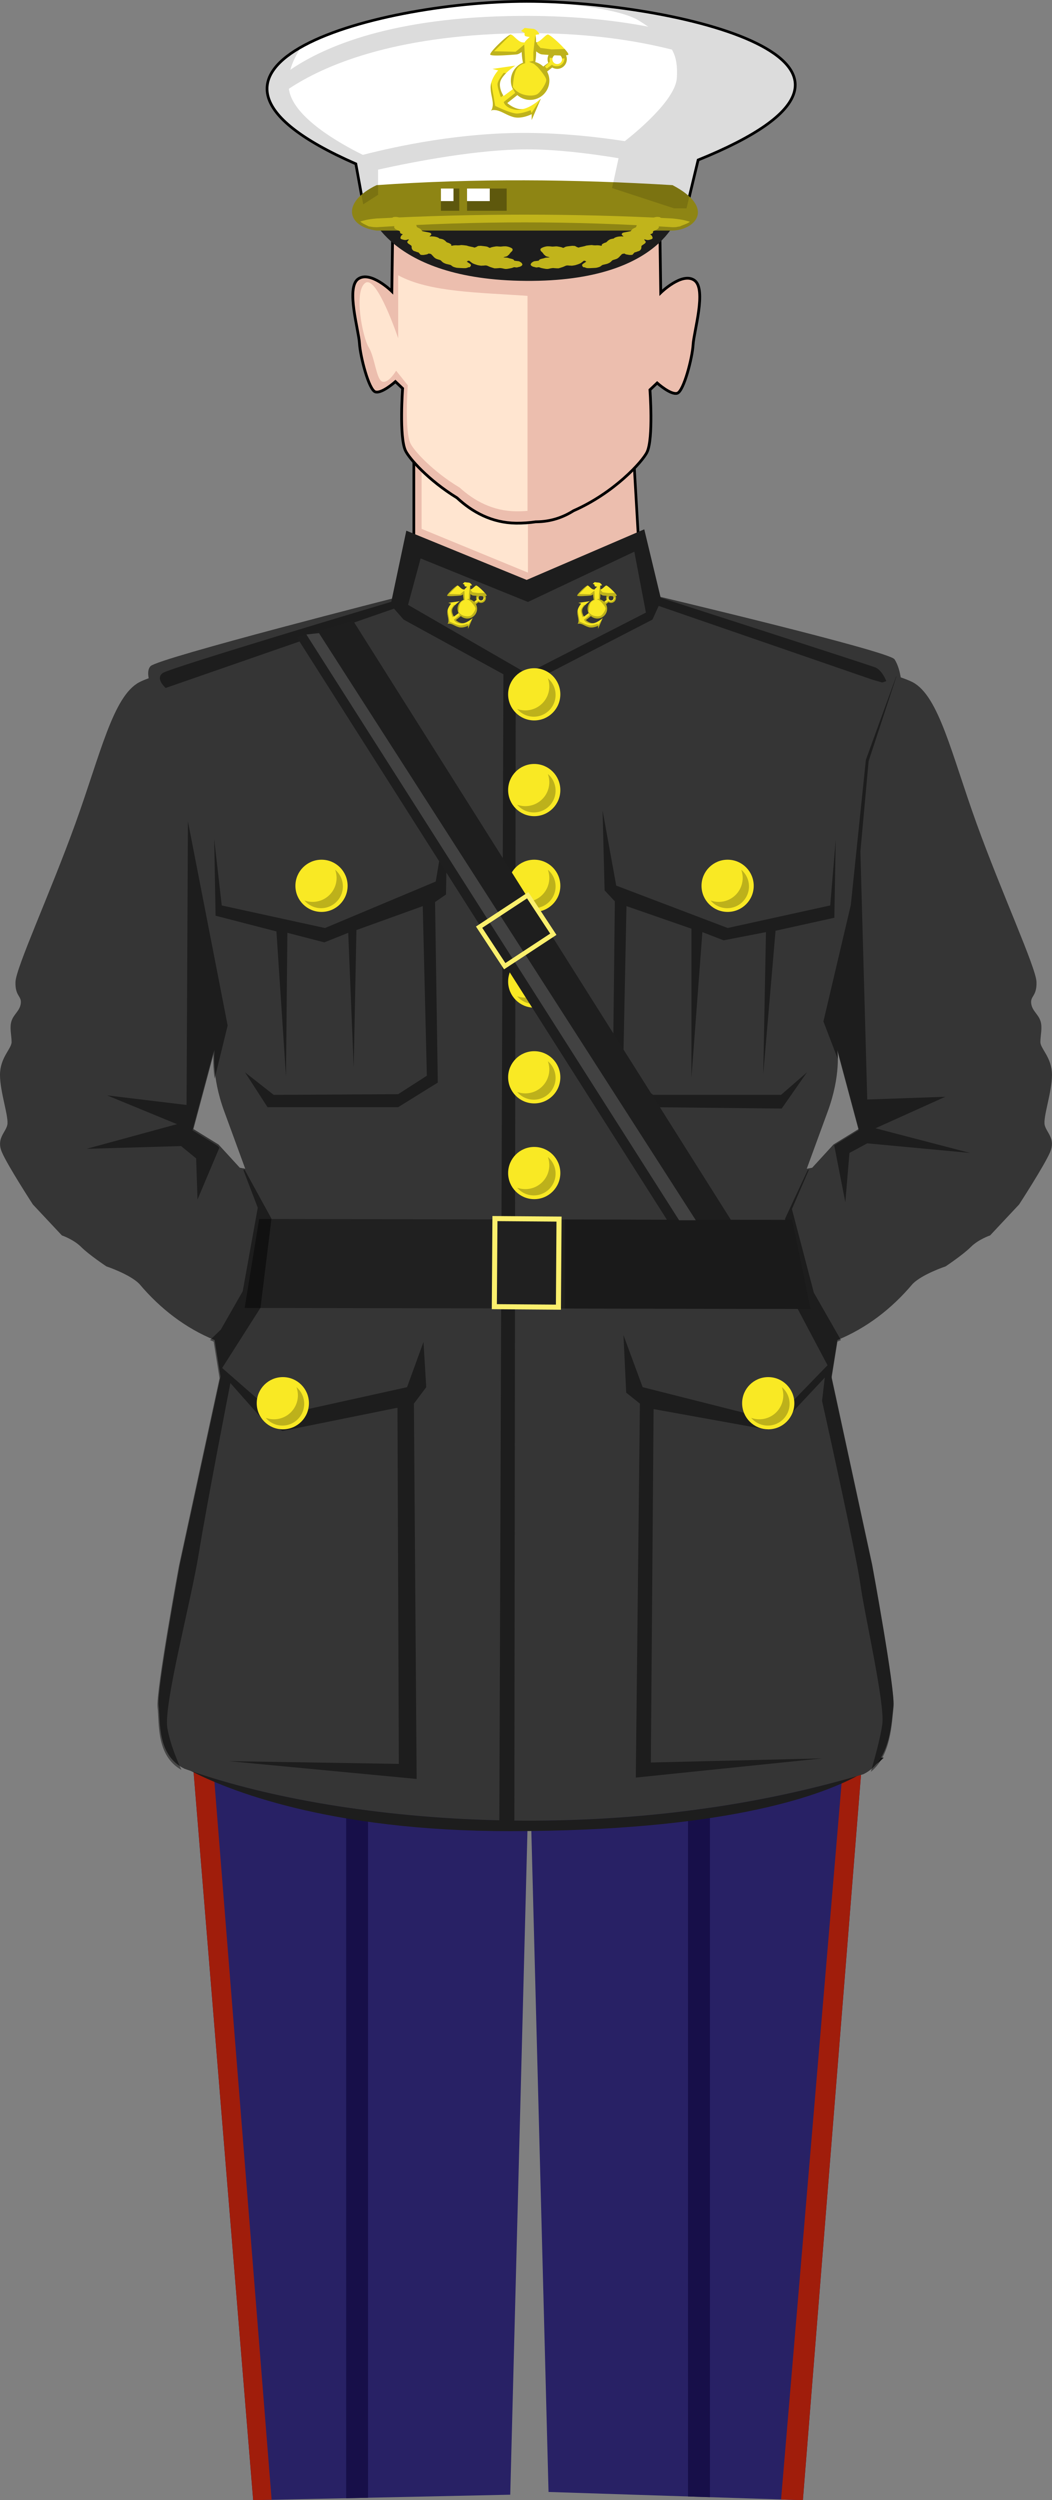
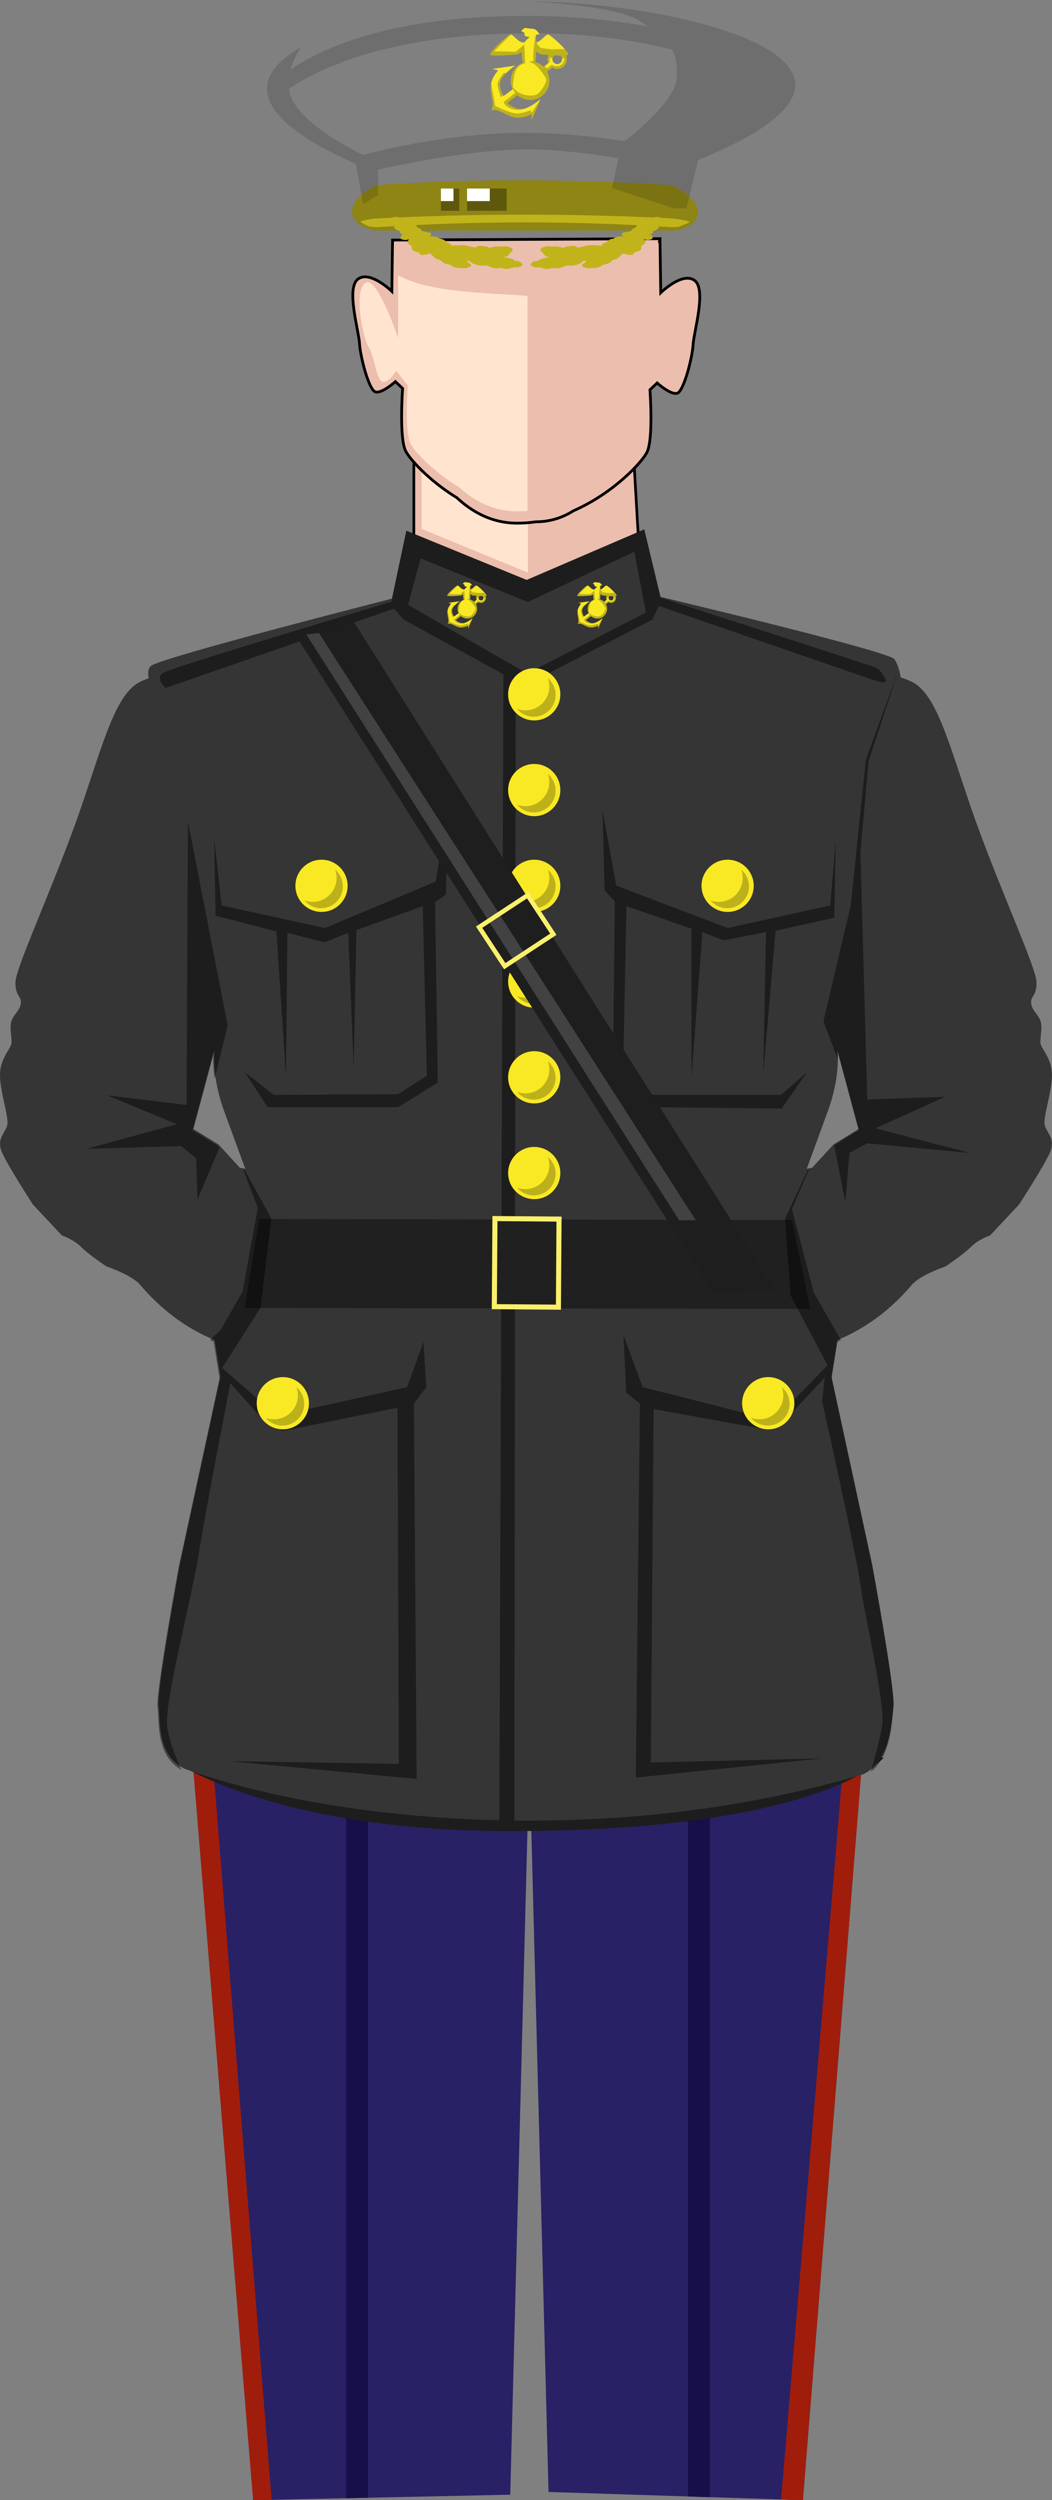
<svg xmlns="http://www.w3.org/2000/svg" xmlns:ns1="http://www.inkscape.org/namespaces/inkscape" xmlns:ns2="http://sodipodi.sourceforge.net/DTD/sodipodi-0.dtd" width="102.807mm" height="244.287mm" viewBox="0 0 102.807 244.287" version="1.1" id="svg406390" ns1:version="1.3.2 (091e20e, 2023-11-25, custom)" ns2:docname="marine_officer_fg.svg" xml:space="preserve">
  <rect x="0" y="0" width="102.807" height="244.287" fill="#808080" stroke="none" />
  <defs id="defs406384" />
  <ns2:namedview id="base" pagecolor="#ffffff" bordercolor="#666666" borderopacity="1.0" ns1:pageopacity="0.0" ns1:pageshadow="2" ns1:zoom="1.4" ns1:cx="313.21429" ns1:cy="233.92857" ns1:document-units="mm" ns1:current-layer="layer1" ns1:document-rotation="0" showgrid="false" ns1:window-width="1920" ns1:window-height="1017" ns1:window-x="-8" ns1:window-y="-8" ns1:window-maximized="1" ns1:snap-global="false" ns1:showpageshadow="2" ns1:pagecheckerboard="0" ns1:deskcolor="#d1d1d1" />
  <g ns1:label="Layer 1" ns1:groupmode="layer" id="layer1" transform="translate(-55.186,-13.928)">
    <path style="fill:#282165;fill-opacity:1;stroke:none;stroke-width:0.265px;stroke-linecap:butt;stroke-linejoin:miter;stroke-opacity:1" d="m 73.78,183.112 6.147,75.103 25.123,-0.535 1.871,-72.163 1.871,71.895 24.856,0.802 6.147,-76.706 z" id="path3363" />
    <path id="path3374" style="fill:#a01d0b;fill-opacity:1;stroke:none;stroke-width:0.265px;stroke-linecap:butt;stroke-linejoin:miter;stroke-opacity:1" d="m 137.925,182.311 -6.409,75.836 2.133,0.069 6.001,-74.889 z" />
    <path id="path3369" style="fill:#a01d0b;fill-opacity:1;stroke:none;stroke-width:0.265px;stroke-linecap:butt;stroke-linejoin:miter;stroke-opacity:1" d="m 73.955,185.25 5.972,72.965 1.804,-0.038 -5.813,-72.926 z" />
    <path id="rect3365" style="fill:#170f49;fill-opacity:1;stroke:none;stroke-width:1;stroke-linecap:round;stroke-miterlimit:4;stroke-dasharray:none;stroke-opacity:1" d="m 89.015,183.38 v 74.642 l 2.138,-0.045 v -74.596 z m 33.408,0 v 74.473 l 2.138,0.069 v -74.542 z" />
-     <path style="fill:#ffffff;stroke:#000000;stroke-width:0.265px;stroke-linecap:butt;stroke-linejoin:miter;stroke-opacity:1" d="M 90.716,34.097 89.96,29.939 C 68.116,20.365 92.652,13.873 107.347,14.064 c 14.695,0.191 39.147,6.149 16.064,15.497 l -1.134,4.725 z" id="path3332" ns2:nodetypes="cczccc" />
    <g id="g3301" transform="translate(134.183,46.003)">
      <path style="fill:#ecbeae;fill-opacity:1;stroke:#000000;stroke-width:0.262px;stroke-linecap:butt;stroke-linejoin:miter;stroke-opacity:1" d="M -38.555,22.301 V 10.582 h 21.371 l 0.743,12.853 -12.636,4.158 z" id="path3280" />
      <path id="rect3282" style="opacity:1;fill:#ffe5d0;fill-opacity:1;stroke:none;stroke-width:1;stroke-linecap:round;stroke-miterlimit:4;stroke-dasharray:none;stroke-opacity:1" d="m -36.798,11.339 h 8.394 c 0.554,0 1,0.446 1,1 V 23.874 l -10.394,-4.276 v -7.258 c 0,-0.554 0.446,-1 1,-1 z" ns2:nodetypes="sssccss" />
    </g>
    <g id="g3297" transform="translate(134.183,46.003)">
      <path id="path3285" style="fill:#ecbeae;fill-opacity:1;stroke:#000000;stroke-width:0.271px;stroke-linecap:butt;stroke-linejoin:miter;stroke-opacity:1" d="m -14.497,-8.753 -26.138,0.133 -0.07,5.012 c 0,0 -2.108,-2.072 -3.302,-1.203 -1.194,0.869 0.07,5.012 0.14,6.281 0.07,1.27 0.914,4.543 1.546,4.744 0.632,0.2 1.967,-1.003 1.967,-1.003 l 0.703,0.668 c 0,0 -0.351,4.744 0.281,6.081 0.358,0.756 2.244,2.9 5.035,4.609 1.476,1.375 3.391,2.45 5.786,2.474 0.654,0.006 1.294,-0.042 1.919,-0.134 0.016,-9.4e-5 0.032,0.001 0.048,0.001 1.411,-0.014 2.61,-0.432 3.629,-1.079 3.954,-1.73 6.748,-4.8 7.192,-5.737 0.632,-1.336 0.281,-6.08 0.281,-6.08 l 0.703,-0.668 c 1e-6,0 1.335,1.202 1.968,1.002 0.632,-0.2 1.475,-3.474 1.545,-4.744 0.07,-1.27 1.335,-5.412 0.141,-6.281 -1.194,-0.869 -3.302,1.203 -3.302,1.203 l -0.071,-5.011 h -0.049 z" />
      <path id="path3290" style="fill:#ffe5d0;fill-opacity:1;stroke:none;stroke-width:0.967px;stroke-linecap:butt;stroke-linejoin:miter;stroke-opacity:1" d="m -103.572,-11.949 c -17.341,-1.247 -36.097,-1.236 -47.691,-7.59 V 3.703 c 0,0 -7.846,-23.474 -12.148,-20.408 -4.303,3.066 -1.01,19.962 1.264,23.686 2.339,3.83 2.787,11.996 5.064,12.703 2.278,0.707 5.064,-4.043 5.064,-4.043 l 4.299,5.389 c 0,0 -1.266,16.744 1.012,21.461 1.288,2.667 8.083,10.234 18.137,16.266 5.318,4.853 12.216,8.649 20.844,8.732 1.403,0.014 2.788,-0.05 4.156,-0.166 z" transform="scale(0.265)" ns2:nodetypes="cccsssccscccc" />
    </g>
    <path id="path3090" style="fill:#353535;fill-opacity:1;stroke:none;stroke-width:0.265px;stroke-linecap:butt;stroke-linejoin:miter;stroke-opacity:1" d="m 95.83,66.85 -1.47,5.345 c 0,0 -23.653,6.014 -24.455,6.816 -0.261,0.261 -0.279,0.706 -0.188,1.188 -0.363,0.132 -0.675,0.262 -0.923,0.389 -2.564,1.369 -3.78,6.992 -6.237,13.796 -2.457,6.804 -5.819,14.105 -5.859,15.497 -0.039,1.392 0.606,1.344 0.52,2.079 -0.086,0.735 -0.669,1.034 -0.898,1.701 -0.229,0.667 0,1.417 0,2.079 0,0.661 -1.134,1.512 -1.134,3.213 0,1.701 0.898,4.157 0.709,4.913 -0.189,0.756 -1.087,1.323 -0.52,2.646 0.567,1.323 3.024,5.103 3.024,5.103 l 2.834,3.024 c 0,0 1.134,0.378 1.89,1.134 0.756,0.756 2.457,1.89 2.457,1.89 0,0 2.268,0.756 3.213,1.701 2.085,2.478 4.558,4.348 7.366,5.498 l 0.572,3.573 -3.969,18.332 c 0,0 -2.268,12.285 -2.079,13.797 0.189,1.512 -0.185,4.849 2.525,6.181 14.614,5.294 41.761,7.894 66.36,0.534 2.711,-1.332 2.737,-5.203 2.926,-6.715 0.189,-1.512 -2.079,-13.797 -2.079,-13.797 l -3.969,-18.332 0.572,-3.573 c 2.808,-1.151 5.281,-3.02 7.366,-5.498 0.945,-0.945 3.213,-1.701 3.213,-1.701 0,0 1.701,-1.134 2.457,-1.89 0.756,-0.756 1.89,-1.134 1.89,-1.134 l 2.834,-3.024 c 0,0 2.457,-3.78 3.024,-5.103 0.567,-1.323 -0.331,-1.89 -0.52,-2.646 -0.189,-0.756 0.709,-3.212 0.709,-4.913 0,-1.701 -1.134,-2.551 -1.134,-3.213 0,-0.661 0.229,-1.412 0,-2.079 -0.229,-0.667 -0.811,-0.967 -0.898,-1.701 -0.086,-0.735 0.559,-0.687 0.52,-2.079 -0.039,-1.392 -3.402,-8.693 -5.859,-15.497 -2.457,-6.804 -3.673,-12.427 -6.237,-13.796 -0.302,-0.154 -0.702,-0.313 -1.172,-0.475 -0.076,-0.45 -0.246,-1.222 -0.611,-1.77 C 142.068,77.541 118.949,72.062 118.949,72.062 l -1.737,-5.078 -10.557,4.543 z M 76.164,116.495 c 0,0 -0.378,2.457 0.945,6.048 0.59,1.601 1.363,3.718 2.044,5.584 l -0.532,-0.103 -2.079,-2.268 -2.457,-1.512 z m 60.851,0 2.079,7.749 -2.457,1.512 -2.079,2.268 -0.532,0.103 c 0.681,-1.866 1.454,-3.982 2.044,-5.584 1.323,-3.591 0.945,-6.048 0.945,-6.048 z" />
    <path id="path3132" style="fill:#1d1d1d;fill-opacity:1;stroke:none;stroke-width:0.265px;stroke-linecap:butt;stroke-linejoin:miter;stroke-opacity:1" d="m 118.147,65.647 -11.492,4.944 -11.76,-4.811 -1.47,6.949 c 0,0 -21.515,6.414 -22.317,6.949 -0.802,0.535 0.267,1.47 0.267,1.47 l 22.317,-7.751 0.936,1.069 9.755,5.345 -0.399,111.975 c -11.896,-0.274 -22.595,-2.192 -30.15,-4.827 3.455,1.789 13.333,5.902 31.245,5.886 20.424,-0.018 29.872,-3.266 33.871,-5.387 -11.137,3.251 -22.766,4.477 -33.498,4.355 l 0.133,-111.333 1.203,0.267 12.161,-6.281 0.606,-1.336 20.909,7.216 0.935,0.267 0.401,-0.133 c 0,0 -0.401,-1.069 -1.069,-1.336 C 140.063,78.878 119.751,72.329 119.751,72.329 Z m -0.972,2.184 1.134,5.953 -11.623,5.953 -11.623,-6.709 1.228,-4.536 10.489,4.252 z m 24.379,117.834 -0.275,0.002 c -0.132,0.219 -0.28,0.428 -0.446,0.623 0.511,-0.385 0.722,-0.625 0.722,-0.625 z" ns2:nodetypes="ccccsccccccscccccccccscccccccccccccc" />
    <path style="fill:#202020;fill-opacity:1;stroke:none;stroke-width:0.265;stroke-linecap:butt;stroke-linejoin:miter;stroke-opacity:1;stroke-miterlimit:4;stroke-dasharray:none" d="m 80.511,133.032 -1.417,8.693 55.279,0.095 -1.795,-8.693 z" id="path3143" />
    <g id="g3127" style="fill:#000000;fill-opacity:0.456;stroke:none" transform="translate(134.183,46.003)">
      <path id="path3099" style="fill:#000000;fill-opacity:0.456;stroke:none;stroke-width:1px;stroke-linecap:butt;stroke-linejoin:miter;stroke-opacity:1" d="m -228.799,181.828 -0.506,104.551 -29.295,-3.537 25.76,10.607 -33.336,9.092 34.852,-1.01 5.555,4.545 0.506,15.152 8.059,-19.088 -0.652,-0.713 -9.285,-5.713 7.857,-29.287 c 0,0 -0.583,3.875 0.334,10.254 l 4.799,-19.598 z" transform="scale(0.265)" />
      <path id="path3104" style="fill:#000000;fill-opacity:0.456;stroke:none;stroke-width:1px;stroke-linecap:butt;stroke-linejoin:miter;stroke-opacity:1" d="m 32.398,128.34 -11.186,30.76 -5.555,53.537 -10.102,42.932 5.32,13.918 c -0.023,-1.925 -0.176,-3.059 -0.176,-3.059 l 7.857,29.287 -9.023,5.553 4.102,20.971 1.516,-18.182 6.566,-3.537 37.881,3.537 -34.852,-9.092 25.76,-11.617 -28.789,1.01 -2.525,-91.418 3.029,-33.336 10.258,-31.236 c -0.027,-0.009 -0.055,-0.019 -0.082,-0.027 z" transform="scale(0.265)" />
      <path id="path3109" style="fill:#000000;fill-opacity:0.456;stroke:none;stroke-width:1px;stroke-linecap:butt;stroke-linejoin:miter;stroke-opacity:1" d="m -208.344,309.418 c 0.12,0.328 0.237,0.646 0.355,0.971 l -0.385,-0.074 5.332,13.945 -5.555,30.809 -8.082,14.143 -3.979,3.846 c 0.45,0.196 0.899,0.396 1.354,0.582 l 2.16,13.504 -15,69.285 c 0,0 -8.572,46.43 -7.857,52.145 0.697,5.575 -0.627,17.711 8.822,22.977 -1.607,-3.47 -4.182,-9.609 -5.197,-15.361 -1.515,-8.586 8.585,-45.961 11.615,-64.648 3.03,-18.688 11.617,-62.631 11.617,-62.631 l 11.617,13.133 7.576,4.545 42.426,-8.586 0.506,131.32 -62.629,-1.01 69.195,6.564 -1.012,-138.391 4.547,-6.061 -1.01,-16.668 -6.062,16.668 -47.98,10.607 -20.203,-17.678 14.141,-22.225 4.041,-32.83 z" transform="scale(0.265)" />
      <path id="path3114" style="fill:#000000;fill-opacity:0.456;stroke:none;stroke-width:1px;stroke-linecap:butt;stroke-linejoin:miter;stroke-opacity:1" d="m 0.207,310.234 -0.422,0.08 -8.371,17.984 2.02,28.285 13.637,25.758 -16.162,16.668 -8.08,2.525 -43.941,-11.111 -7.072,-19.193 1.01,21.213 5.051,4.041 -1.514,137.887 68.689,-7.072 -63.135,1.516 1.01,-130.309 41.922,7.576 6.566,-3.537 14.646,-15.656 -1.01,8.586 c 0,0 12.627,56.568 14.143,67.68 1.515,11.112 9.09,43.941 8.08,51.518 -0.618,4.639 -2.677,12.182 -4.238,17.578 7.589,-6.064 7.735,-18.512 8.381,-23.678 0.714,-5.714 -7.857,-52.145 -7.857,-52.145 L 8.559,387.143 10.719,373.639 c 0.438,-0.18 0.871,-0.372 1.305,-0.561 L 2.02,355.574 -6.061,324.764 Z" transform="scale(0.265)" />
      <path style="fill:#000000;fill-opacity:0.456;stroke:none;stroke-width:0.265px;stroke-linecap:butt;stroke-linejoin:miter;stroke-opacity:1" d="m -58.064,49.913 0.134,7.484 5.947,1.537 0.935,14.165 0.134,-14.032 3.608,0.935 2.339,-0.935 0.535,13.163 0.267,-13.43 6.481,-2.339 0.401,16.571 -2.806,1.804 -12.161,0.067 -2.806,-2.205 2.205,3.408 h 12.762 l 3.875,-2.405 -0.267,-17.64 1.069,-0.735 0.134,-8.018 -1.136,6.749 -10.824,4.544 -10.089,-2.205 z" id="path3117" />
      <path style="fill:#000000;fill-opacity:0.456;stroke:none;stroke-width:0.265px;stroke-linecap:butt;stroke-linejoin:miter;stroke-opacity:1" d="m -20.112,47.106 0.2,7.818 1.002,1.069 -0.2,17.573 3.742,2.539 12.762,0.134 2.472,-3.541 -2.539,2.205 H -15.168 l -2.94,-2.205 0.334,-16.237 6.348,2.205 v 14.566 l 1.069,-14.232 2.071,0.802 4.143,-0.802 -0.267,13.898 1.203,-14.032 5.746,-1.27 0.134,-7.617 -0.535,6.414 -10.023,2.205 -10.891,-4.143 z" id="path3119" />
    </g>
    <g id="g3355" transform="translate(134.183,46.003)">
      <path id="path3164" style="fill:#f9e924;fill-opacity:1;stroke:none;stroke-width:4.932;stroke-linecap:round;stroke-opacity:1" d="m -20.888,24.807 -0.178,0.149 0.178,0.104 c 0,0 -0.03,0.119 0.03,0.149 0.059,0.03 0.223,0.045 0.223,0.045 0,0 -0.153,0.113 -0.271,0.281 -0.019,-0.009 -0.043,-0.014 -0.071,-0.014 -0.223,0 -0.461,-0.372 -0.595,-0.386 -0.134,-0.015 -1.1,0.907 -1.011,0.996 0.089,0.089 1.1,2.36e-4 1.294,-0.015 0.082,-0.006 0.174,-0.061 0.253,-0.122 0.006,0.2 0.035,0.38 0.063,0.532 a 0.952,0.952 0 0 0 -0.599,0.884 0.952,0.952 0 0 0 0.098,0.421 l -0.455,0.338 c 0,0 -0.312,-0.461 -0.119,-0.818 0.193,-0.357 0.699,-0.684 0.699,-0.684 l -1.13,0.164 0.282,0.074 c 0,0 -0.416,0.446 -0.371,0.907 0.013,0.374 0.193,0.712 0.05,1.035 l -0.038,0.029 c 0.01,-0.002 0.019,-0.002 0.028,-0.004 -0.004,0.008 -0.006,0.017 -0.01,0.025 l 0.037,-0.029 c 0.349,-0.054 0.629,0.209 0.986,0.318 0.434,0.163 0.973,-0.123 0.973,-0.123 l -0.002,0.292 0.452,-1.049 c 0,0 -0.448,0.403 -0.843,0.497 -0.395,0.094 -0.812,-0.287 -0.812,-0.287 l 0.497,-0.393 a 0.952,0.952 0 0 0 0.629,0.238 0.952,0.952 0 0 0 0.952,-0.952 0.952,0.952 0 0 0 -0.112,-0.448 l 0.253,-0.2 a 0.476,0.476 0 0 0 0.245,0.068 0.476,0.476 0 0 0 0.476,-0.476 0.476,0.476 0 0 0 -0.042,-0.194 c 0.055,-0.006 0.099,-0.015 0.113,-0.029 0.089,-0.089 -0.877,-1.011 -1.011,-0.996 -0.13,0.015 -0.36,0.365 -0.578,0.383 -0.006,-0.205 -0.014,-0.369 -0.014,-0.369 l 0.178,-0.03 c 0,0 -0.119,-0.253 -0.327,-0.268 -0.208,-0.015 -0.402,-0.045 -0.402,-0.045 z m 0.567,1.156 c 0.087,0.072 0.197,0.145 0.293,0.153 0.054,0.004 0.177,0.014 0.322,0.024 a 0.476,0.476 0 0 0 -0.051,0.214 0.476,0.476 0 0 0 0.034,0.178 l -0.247,0.183 a 0.952,0.952 0 0 0 -0.394,-0.222 c 0.018,-0.115 0.035,-0.254 0.041,-0.407 0.002,-0.037 9.44e-4,-0.082 0.002,-0.123 z m 0.905,0.195 c 0.098,0.005 0.194,0.01 0.285,0.011 a 0.238,0.238 0 0 1 0.088,0.184 0.238,0.238 0 0 1 -0.238,0.238 0.238,0.238 0 0 1 -0.238,-0.238 0.238,0.238 0 0 1 0.103,-0.196 z" />
      <path id="path3166" style="fill:#000000;fill-opacity:0.238;stroke:none;stroke-width:0.265px;stroke-linecap:butt;stroke-linejoin:miter;stroke-opacity:1" d="m -21.572,25.134 c -0.134,-0.015 -1.101,0.907 -1.011,0.996 0.089,0.089 1.101,-1.11e-4 1.294,-0.015 0.082,-0.006 0.173,-0.061 0.253,-0.121 0.006,0.2 0.035,0.38 0.063,0.531 a 0.952,0.952 0 0 0 -0.598,0.884 0.952,0.952 0 0 0 0.074,0.368 l 0.007,-0.006 0.134,0.246 -0.567,0.449 c 0,0 0.047,0.283 0.567,0.378 0.133,0.024 0.278,0.003 0.421,-0.041 -0.395,0.094 -0.812,-0.287 -0.812,-0.287 l 0.497,-0.393 a 0.952,0.952 0 0 0 0.629,0.238 0.952,0.952 0 0 0 0.952,-0.952 0.952,0.952 0 0 0 -0.112,-0.448 l 0.253,-0.201 a 0.476,0.476 0 0 0 0.245,0.068 0.476,0.476 0 0 0 0.476,-0.476 0.476,0.476 0 0 0 -0.041,-0.194 c 0.055,-0.006 0.098,-0.015 0.113,-0.029 0.028,-0.028 -0.054,-0.142 -0.177,-0.281 l -0.649,0.019 -0.544,-0.071 -0.165,-0.189 -0.022,-0.099 c -0.011,0.002 -0.022,0.007 -0.033,0.008 -0.003,-0.105 -0.004,-0.121 -0.007,-0.188 l -0.033,-0.147 -0.095,0.827 v 0.425 l -0.212,0.048 0.236,0.095 0.189,0.165 c 0,0 0.425,0.472 0.425,0.638 0,0.165 -0.26,0.567 -0.425,0.685 -0.165,0.118 -0.591,0.118 -0.898,-0.048 -0.167,-0.09 -0.267,-0.204 -0.328,-0.293 0.003,-0.054 0.028,-0.571 0.162,-0.841 0.142,-0.283 0.449,-0.331 0.449,-0.331 l -0.047,-0.921 -0.425,0.354 -1.063,-0.024 0.827,-0.827 c -0.001,-1.74e-4 -0.003,-0.001 -0.004,-0.002 z m 1.251,0.829 c 0.087,0.072 0.197,0.145 0.293,0.152 0.054,0.004 0.177,0.014 0.321,0.024 a 0.476,0.476 0 0 0 -0.051,0.213 0.476,0.476 0 0 0 0.035,0.178 l -0.247,0.183 a 0.952,0.952 0 0 0 -0.394,-0.222 c 0.018,-0.115 0.035,-0.255 0.041,-0.407 0.002,-0.037 8.99e-4,-0.082 0.002,-0.122 z m 0.905,0.194 c 0.098,0.005 0.194,0.01 0.285,0.011 a 0.238,0.238 0 0 1 0.085,0.148 h 0.13 l -0.029,0.118 c 0,0 -0.071,0.236 -0.307,0.26 -0.236,0.024 -0.284,-0.071 -0.284,-0.071 l -0.26,0.189 -0.094,-0.095 0.236,-0.236 v -0.198 l 0.143,0.008 a 0.238,0.238 0 0 1 0.096,-0.135 z m -2.506,0.868 c 0,0 -0.307,0.378 -0.307,0.567 0,0.189 0.165,0.638 0.165,0.638 l 0.117,-0.094 c -0.048,-0.077 -0.275,-0.465 -0.101,-0.787 0.059,-0.109 0.147,-0.21 0.241,-0.305 z m -0.61,0.469 c -0.029,0.101 -0.046,0.208 -0.035,0.317 0.013,0.374 0.194,0.712 0.051,1.035 l -0.039,0.029 c 0.01,-0.002 0.018,-0.002 0.028,-0.004 -0.004,0.008 -0.006,0.017 -0.01,0.025 l 0.037,-0.028 c 0.349,-0.054 0.629,0.208 0.987,0.318 0.434,0.163 0.973,-0.123 0.973,-0.123 l -0.002,0.292 0.452,-1.049 c 0,0 -0.101,0.089 -0.242,0.191 0.118,-0.081 0.208,-0.148 0.208,-0.148 l -0.425,0.661 -0.048,-0.142 c 0,0 -0.331,0.142 -0.638,0.165 -0.307,0.024 -1.111,-0.378 -1.111,-0.378 0,0 -0.047,-0.283 -0.071,-0.425 -0.022,-0.134 -0.105,-0.515 -0.114,-0.736 z m 2.046,1.099 c -0.025,0.016 -0.049,0.032 -0.076,0.047 0.03,-0.016 0.048,-0.03 0.076,-0.047 z" />
    </g>
    <path id="path3187" style="fill:#f9e924;fill-opacity:1;stroke:none;stroke-width:4.932;stroke-linecap:round;stroke-opacity:1" d="m 100.586,70.81 -0.178,0.149 0.178,0.104 c 0,0 -0.03,0.119 0.03,0.149 0.059,0.03 0.223,0.045 0.223,0.045 0,0 -0.153,0.113 -0.271,0.281 -0.019,-0.009 -0.043,-0.014 -0.071,-0.014 -0.223,0 -0.461,-0.372 -0.595,-0.386 -0.134,-0.015 -1.1,0.907 -1.011,0.996 0.089,0.089 1.1,2.36e-4 1.294,-0.015 0.082,-0.006 0.174,-0.061 0.253,-0.122 0.006,0.2 0.035,0.38 0.063,0.532 a 0.952,0.952 0 0 0 -0.599,0.884 0.952,0.952 0 0 0 0.098,0.421 l -0.455,0.338 c 0,0 -0.312,-0.461 -0.119,-0.818 0.193,-0.357 0.699,-0.684 0.699,-0.684 l -1.13,0.164 0.282,0.074 c 0,0 -0.416,0.446 -0.371,0.907 0.013,0.374 0.193,0.712 0.05,1.035 l -0.038,0.029 c 0.01,-0.002 0.019,-0.002 0.028,-0.004 -0.004,0.008 -0.006,0.017 -0.01,0.025 l 0.037,-0.029 c 0.349,-0.054 0.629,0.209 0.986,0.318 0.434,0.163 0.973,-0.123 0.973,-0.123 l -0.002,0.292 0.452,-1.049 c 0,0 -0.448,0.403 -0.843,0.497 -0.395,0.094 -0.812,-0.287 -0.812,-0.287 l 0.497,-0.393 a 0.952,0.952 0 0 0 0.629,0.238 0.952,0.952 0 0 0 0.952,-0.952 0.952,0.952 0 0 0 -0.112,-0.448 l 0.253,-0.2 a 0.476,0.476 0 0 0 0.245,0.068 0.476,0.476 0 0 0 0.476,-0.476 0.476,0.476 0 0 0 -0.042,-0.194 c 0.055,-0.006 0.099,-0.015 0.113,-0.029 0.089,-0.089 -0.877,-1.011 -1.011,-0.996 -0.13,0.015 -0.36,0.365 -0.578,0.383 -0.006,-0.205 -0.014,-0.369 -0.014,-0.369 l 0.178,-0.03 c 0,0 -0.119,-0.253 -0.327,-0.268 -0.208,-0.015 -0.402,-0.045 -0.402,-0.045 z m 0.567,1.156 c 0.087,0.072 0.197,0.145 0.293,0.153 0.054,0.004 0.177,0.014 0.322,0.024 a 0.476,0.476 0 0 0 -0.051,0.214 0.476,0.476 0 0 0 0.035,0.178 l -0.247,0.183 a 0.952,0.952 0 0 0 -0.394,-0.222 c 0.018,-0.115 0.035,-0.254 0.041,-0.407 0.002,-0.037 9.5e-4,-0.082 0.002,-0.123 z m 0.905,0.195 c 0.098,0.005 0.194,0.01 0.285,0.011 a 0.238,0.238 0 0 1 0.088,0.184 0.238,0.238 0 0 1 -0.238,0.238 0.238,0.238 0 0 1 -0.238,-0.238 0.238,0.238 0 0 1 0.103,-0.196 z" />
    <path id="path3189" style="fill:#000000;fill-opacity:0.238;stroke:none;stroke-width:0.265px;stroke-linecap:butt;stroke-linejoin:miter;stroke-opacity:1" d="m 99.902,71.137 c -0.134,-0.015 -1.101,0.907 -1.011,0.996 0.089,0.089 1.101,-1.11e-4 1.294,-0.015 0.082,-0.006 0.173,-0.061 0.253,-0.121 0.006,0.2 0.035,0.38 0.063,0.531 a 0.952,0.952 0 0 0 -0.598,0.884 0.952,0.952 0 0 0 0.074,0.368 l 0.007,-0.006 0.134,0.246 -0.567,0.449 c 0,0 0.047,0.283 0.567,0.378 0.133,0.024 0.278,0.003 0.421,-0.041 -0.395,0.094 -0.812,-0.287 -0.812,-0.287 l 0.497,-0.393 a 0.952,0.952 0 0 0 0.629,0.238 0.952,0.952 0 0 0 0.952,-0.952 0.952,0.952 0 0 0 -0.112,-0.448 l 0.253,-0.201 a 0.476,0.476 0 0 0 0.245,0.068 0.476,0.476 0 0 0 0.476,-0.476 0.476,0.476 0 0 0 -0.041,-0.194 c 0.055,-0.006 0.098,-0.015 0.113,-0.029 0.028,-0.028 -0.054,-0.142 -0.177,-0.281 l -0.649,0.019 -0.544,-0.071 -0.165,-0.189 -0.022,-0.099 c -0.011,0.002 -0.022,0.007 -0.033,0.008 -0.003,-0.105 -0.005,-0.121 -0.007,-0.188 l -0.033,-0.147 -0.095,0.827 v 0.425 l -0.212,0.048 0.236,0.095 0.189,0.165 c 0,0 0.425,0.472 0.425,0.638 0,0.165 -0.26,0.567 -0.425,0.685 -0.165,0.118 -0.591,0.118 -0.898,-0.048 -0.167,-0.09 -0.267,-0.204 -0.328,-0.293 0.002,-0.054 0.028,-0.571 0.162,-0.841 0.142,-0.283 0.449,-0.331 0.449,-0.331 l -0.047,-0.921 -0.425,0.354 -1.063,-0.024 0.827,-0.827 c -0.001,-1.74e-4 -0.003,-0.001 -0.004,-0.002 z m 1.251,0.829 c 0.087,0.072 0.197,0.145 0.293,0.152 0.054,0.004 0.177,0.014 0.321,0.024 a 0.476,0.476 0 0 0 -0.051,0.213 0.476,0.476 0 0 0 0.035,0.178 l -0.247,0.183 a 0.952,0.952 0 0 0 -0.394,-0.222 c 0.018,-0.115 0.035,-0.255 0.041,-0.407 0.001,-0.037 9e-4,-0.082 0.002,-0.122 z m 0.905,0.194 c 0.098,0.005 0.194,0.01 0.285,0.011 a 0.238,0.238 0 0 1 0.085,0.148 h 0.13 l -0.029,0.118 c 0,0 -0.071,0.236 -0.307,0.26 -0.236,0.024 -0.284,-0.071 -0.284,-0.071 l -0.26,0.189 -0.094,-0.095 0.236,-0.236 v -0.198 l 0.143,0.008 a 0.238,0.238 0 0 1 0.096,-0.135 z m -2.506,0.868 c 0,0 -0.307,0.378 -0.307,0.567 0,0.189 0.165,0.638 0.165,0.638 l 0.117,-0.094 c -0.048,-0.077 -0.275,-0.465 -0.101,-0.787 0.059,-0.109 0.147,-0.21 0.241,-0.305 z m -0.61,0.469 c -0.029,0.101 -0.046,0.208 -0.035,0.317 0.013,0.374 0.194,0.712 0.051,1.035 l -0.039,0.029 c 0.01,-0.002 0.018,-0.002 0.028,-0.004 -0.004,0.008 -0.006,0.017 -0.01,0.025 l 0.037,-0.028 c 0.349,-0.054 0.629,0.208 0.987,0.318 0.434,0.163 0.973,-0.123 0.973,-0.123 l -0.002,0.292 0.452,-1.049 c 0,0 -0.101,0.089 -0.242,0.191 0.118,-0.081 0.208,-0.148 0.208,-0.148 l -0.425,0.661 -0.048,-0.142 c 0,0 -0.331,0.142 -0.638,0.165 -0.307,0.024 -1.111,-0.378 -1.111,-0.378 0,0 -0.047,-0.283 -0.071,-0.425 -0.022,-0.134 -0.105,-0.515 -0.114,-0.736 z m 2.046,1.099 c -0.025,0.016 -0.05,0.032 -0.076,0.047 0.03,-0.016 0.048,-0.03 0.076,-0.047 z" />
    <g id="g3208" transform="translate(134.183,46.003)">
      <circle style="opacity:1;fill:#f9e924;fill-opacity:1;stroke:none;stroke-width:6.92;stroke-linecap:round;stroke-opacity:1" id="path3197" cx="-26.789" cy="35.766" r="2.551" />
      <path id="circle3199" style="opacity:1;fill:#000000;fill-opacity:0.24;stroke:none;stroke-width:21.796;stroke-linecap:round;stroke-opacity:1" d="m -96.066,129.041 a 8.839,8.839 0 0 1 0.531,3.012 8.839,8.839 0 0 1 -8.84,8.84 8.839,8.839 0 0 1 -3.014,-0.529 8.036,8.036 0 0 0 6.139,2.852 8.036,8.036 0 0 0 8.035,-8.037 8.036,8.036 0 0 0 -2.852,-6.137 z" transform="scale(0.265)" />
    </g>
    <g id="g3214" transform="translate(134.183,55.358)">
      <circle style="opacity:1;fill:#f9e924;fill-opacity:1;stroke:none;stroke-width:6.92;stroke-linecap:round;stroke-opacity:1" id="circle3210" cx="-26.789" cy="35.766" r="2.551" />
      <path id="path3212" style="opacity:1;fill:#000000;fill-opacity:0.24;stroke:none;stroke-width:21.796;stroke-linecap:round;stroke-opacity:1" d="m -96.066,129.041 a 8.839,8.839 0 0 1 0.531,3.012 8.839,8.839 0 0 1 -8.84,8.84 8.839,8.839 0 0 1 -3.014,-0.529 8.036,8.036 0 0 0 6.139,2.852 8.036,8.036 0 0 0 8.035,-8.037 8.036,8.036 0 0 0 -2.852,-6.137 z" transform="scale(0.265)" />
    </g>
    <g id="g3220" transform="translate(134.183,64.713)">
      <circle style="opacity:1;fill:#f9e924;fill-opacity:1;stroke:none;stroke-width:6.92;stroke-linecap:round;stroke-opacity:1" id="circle3216" cx="-26.789" cy="35.766" r="2.551" />
      <path id="path3218" style="opacity:1;fill:#000000;fill-opacity:0.24;stroke:none;stroke-width:21.796;stroke-linecap:round;stroke-opacity:1" d="m -96.066,129.041 a 8.839,8.839 0 0 1 0.531,3.012 8.839,8.839 0 0 1 -8.84,8.84 8.839,8.839 0 0 1 -3.014,-0.529 8.036,8.036 0 0 0 6.139,2.852 8.036,8.036 0 0 0 8.035,-8.037 8.036,8.036 0 0 0 -2.852,-6.137 z" transform="scale(0.265)" />
    </g>
    <g id="g3226" transform="translate(134.183,74.068)">
      <circle style="opacity:1;fill:#f9e924;fill-opacity:1;stroke:none;stroke-width:6.92;stroke-linecap:round;stroke-opacity:1" id="circle3222" cx="-26.789" cy="35.766" r="2.551" />
      <path id="path3224" style="opacity:1;fill:#000000;fill-opacity:0.24;stroke:none;stroke-width:21.796;stroke-linecap:round;stroke-opacity:1" d="m -96.066,129.041 a 8.839,8.839 0 0 1 0.531,3.012 8.839,8.839 0 0 1 -8.84,8.84 8.839,8.839 0 0 1 -3.014,-0.529 8.036,8.036 0 0 0 6.139,2.852 8.036,8.036 0 0 0 8.035,-8.037 8.036,8.036 0 0 0 -2.852,-6.137 z" transform="scale(0.265)" />
    </g>
    <g id="g3232" transform="translate(134.183,83.423)">
      <circle style="opacity:1;fill:#f9e924;fill-opacity:1;stroke:none;stroke-width:6.92;stroke-linecap:round;stroke-opacity:1" id="circle3228" cx="-26.789" cy="35.766" r="2.551" />
      <path id="path3230" style="opacity:1;fill:#000000;fill-opacity:0.24;stroke:none;stroke-width:21.796;stroke-linecap:round;stroke-opacity:1" d="m -96.066,129.041 a 8.839,8.839 0 0 1 0.531,3.012 8.839,8.839 0 0 1 -8.84,8.84 8.839,8.839 0 0 1 -3.014,-0.529 8.036,8.036 0 0 0 6.139,2.852 8.036,8.036 0 0 0 8.035,-8.037 8.036,8.036 0 0 0 -2.852,-6.137 z" transform="scale(0.265)" />
    </g>
    <path id="rect408026" style="opacity:1;fill:#1e1e1e;fill-opacity:1;stroke:none;stroke-width:1.905;stroke-linecap:round" transform="rotate(-32.661)" d="m 29.762,109.578 5.503,1.621 -0.571,77.3 -5.232,-3.035 z" ns2:nodetypes="ccccc" />
-     <path id="rect3275" style="fill:#1a1a1a;fill-opacity:1;stroke:none;stroke-width:1;stroke-linecap:round;stroke-miterlimit:4;stroke-dasharray:none;stroke-opacity:1" d="m 110.371,133.086 v 8.693 l 24.002,0.041 -1.796,-8.694 z" />
    <g id="g3238" transform="translate(134.183,92.778)">
      <circle style="opacity:1;fill:#f9e924;fill-opacity:1;stroke:none;stroke-width:6.92;stroke-linecap:round;stroke-opacity:1" id="circle3234" cx="-26.789" cy="35.766" r="2.551" />
      <path id="path3236" style="opacity:1;fill:#000000;fill-opacity:0.24;stroke:none;stroke-width:21.796;stroke-linecap:round;stroke-opacity:1" d="m -96.066,129.041 a 8.839,8.839 0 0 1 0.531,3.012 8.839,8.839 0 0 1 -8.84,8.84 8.839,8.839 0 0 1 -3.014,-0.529 8.036,8.036 0 0 0 6.139,2.852 8.036,8.036 0 0 0 8.035,-8.037 8.036,8.036 0 0 0 -2.852,-6.137 z" transform="scale(0.265)" />
    </g>
    <g id="g3244" transform="translate(113.395,64.713)">
      <circle style="opacity:1;fill:#f9e924;fill-opacity:1;stroke:none;stroke-width:6.92;stroke-linecap:round;stroke-opacity:1" id="circle3240" cx="-26.789" cy="35.766" r="2.551" />
      <path id="path3242" style="opacity:1;fill:#000000;fill-opacity:0.24;stroke:none;stroke-width:21.796;stroke-linecap:round;stroke-opacity:1" d="m -96.066,129.041 a 8.839,8.839 0 0 1 0.531,3.012 8.839,8.839 0 0 1 -8.84,8.84 8.839,8.839 0 0 1 -3.014,-0.529 8.036,8.036 0 0 0 6.139,2.852 8.036,8.036 0 0 0 8.035,-8.037 8.036,8.036 0 0 0 -2.852,-6.137 z" transform="scale(0.265)" />
    </g>
    <g id="g3250" transform="translate(153.082,64.713)">
      <circle style="opacity:1;fill:#f9e924;fill-opacity:1;stroke:none;stroke-width:6.92;stroke-linecap:round;stroke-opacity:1" id="circle3246" cx="-26.789" cy="35.766" r="2.551" />
      <path id="path3248" style="opacity:1;fill:#000000;fill-opacity:0.24;stroke:none;stroke-width:21.796;stroke-linecap:round;stroke-opacity:1" d="m -96.066,129.041 a 8.839,8.839 0 0 1 0.531,3.012 8.839,8.839 0 0 1 -8.84,8.84 8.839,8.839 0 0 1 -3.014,-0.529 8.036,8.036 0 0 0 6.139,2.852 8.036,8.036 0 0 0 8.035,-8.037 8.036,8.036 0 0 0 -2.852,-6.137 z" transform="scale(0.265)" />
    </g>
    <g id="g3256" transform="translate(157.051,115.267)">
      <circle style="opacity:1;fill:#f9e924;fill-opacity:1;stroke:none;stroke-width:6.92;stroke-linecap:round;stroke-opacity:1" id="circle3252" cx="-26.789" cy="35.766" r="2.551" />
      <path id="path3254" style="opacity:1;fill:#000000;fill-opacity:0.24;stroke:none;stroke-width:21.796;stroke-linecap:round;stroke-opacity:1" d="m -96.066,129.041 a 8.839,8.839 0 0 1 0.531,3.012 8.839,8.839 0 0 1 -8.84,8.84 8.839,8.839 0 0 1 -3.014,-0.529 8.036,8.036 0 0 0 6.139,2.852 8.036,8.036 0 0 0 8.035,-8.037 8.036,8.036 0 0 0 -2.852,-6.137 z" transform="scale(0.265)" />
    </g>
    <g id="g3262" transform="translate(109.615,115.267)">
      <circle style="opacity:1;fill:#f9e924;fill-opacity:1;stroke:none;stroke-width:6.92;stroke-linecap:round;stroke-opacity:1" id="circle3258" cx="-26.789" cy="35.766" r="2.551" />
      <path id="path3260" style="opacity:1;fill:#000000;fill-opacity:0.24;stroke:none;stroke-width:21.796;stroke-linecap:round;stroke-opacity:1" d="m -96.066,129.041 a 8.839,8.839 0 0 1 0.531,3.012 8.839,8.839 0 0 1 -8.84,8.84 8.839,8.839 0 0 1 -3.014,-0.529 8.036,8.036 0 0 0 6.139,2.852 8.036,8.036 0 0 0 8.035,-8.037 8.036,8.036 0 0 0 -2.852,-6.137 z" transform="scale(0.265)" />
    </g>
-     <path style="fill:#1d1d1d;stroke:none;stroke-width:0.265px;stroke-linecap:butt;stroke-linejoin:miter;stroke-opacity:1;fill-opacity:1" d="m 91.188,34.38 c 0,0 1.795,6.898 15.403,6.993 13.607,0.094 15.025,-6.804 15.025,-6.804 z" id="path3303" />
    <path id="rect3305" style="fill:#8e8514;fill-opacity:1;stroke:none;stroke-width:0.983;stroke-linecap:round;stroke-miterlimit:4;stroke-dasharray:none;stroke-opacity:1" d="m 91.988,32.018 c 9.641,-0.677 19.282,-0.581 28.923,0 4.238,2.224 2.221,4.372 0,4.441 H 91.988 c -2.958,-0.404 -3.444,-2.793 0,-4.441 z" ns2:nodetypes="ccccc" />
    <rect style="fill:#000000;fill-opacity:0.347;stroke:none;stroke-width:1;stroke-linecap:round;stroke-miterlimit:4;stroke-dasharray:none;stroke-opacity:1" id="rect3308" width="1.795" height="2.173" x="98.275" y="32.349" />
    <rect style="fill:#000000;fill-opacity:0.343;stroke:none;stroke-width:1.469;stroke-linecap:round;stroke-miterlimit:4;stroke-dasharray:none;stroke-opacity:1" id="rect3310" width="3.874" height="2.173" x="100.827" y="32.349" />
    <rect style="fill:#ffffff;fill-opacity:1;stroke:none;stroke-width:0.836;stroke-linecap:round;stroke-miterlimit:4;stroke-dasharray:none;stroke-opacity:1" id="rect3312" width="2.221" height="1.228" x="100.827" y="32.349" />
    <rect style="fill:#fefefe;fill-opacity:1;stroke:none;stroke-width:0.622;stroke-linecap:round;stroke-miterlimit:4;stroke-dasharray:none;stroke-opacity:1" id="rect3314" width="1.228" height="1.228" x="98.275" y="32.349" />
    <path id="path3327" style="opacity:0.477;fill:#f9e924;fill-opacity:1;stroke:none;stroke-width:0.431;stroke-linecap:round;stroke-miterlimit:4;stroke-dasharray:none;stroke-opacity:1" d="m 106.497,34.9 c -4.821,8.73e-4 -9.658,0.127 -14.509,0.375 -0.985,0.091 -1.214,0.193 -1.59,0.295 0.164,0.182 0.568,0.344 0.83,0.481 0.368,0.037 0.215,0.064 0.76,0.079 9.641,-0.63 19.282,-0.63 28.923,0 0.554,-0.003 0.293,-0.031 0.727,-0.079 0.227,-0.128 0.802,-0.283 0.958,-0.46 -0.37,-0.1 -0.614,-0.207 -1.685,-0.315 -4.788,-0.251 -9.593,-0.376 -14.414,-0.375 z" ns2:nodetypes="sccccccccs" />
    <path id="path3334" style="fill:#000000;fill-opacity:0.137;stroke:none;stroke-width:0.265px;stroke-linecap:butt;stroke-linejoin:miter;stroke-opacity:1" d="m 107.169,14.064 c 3.77,0.232 8.658,0.747 10.478,1.89 0.322,0.202 0.613,0.394 0.885,0.581 -3.499,-0.668 -7.666,-1.094 -12.602,-1.053 -12.357,0.102 -19.011,2.968 -22.373,5.267 0.224,-0.81 0.631,-1.571 1.08,-2.234 -4.946,2.787 -5.374,6.736 5.323,11.424 l 0.719,3.955 1.454,-0.931 V 30.502 c 3.768,-0.833 9.789,-1.975 14.552,-1.98 2.811,-0.003 6.027,0.382 8.949,0.865 l -0.634,2.916 6.045,1.977 1.231,0.007 1.134,-4.725 c 23.083,-9.348 -1.369,-15.307 -16.064,-15.497 -0.058,-7.94e-4 -0.12,5.29e-4 -0.178,0 z m 0.386,3.109 c 5.292,0.043 9.701,0.696 13.3,1.603 0.429,0.77 0.541,1.617 0.477,2.753 -0.122,2.154 -3.991,5.333 -5.084,6.191 -2.803,-0.434 -6.056,-0.778 -9.468,-0.805 -6.503,-0.052 -12.702,1.259 -16.134,2.145 -2.35,-1.16 -6.714,-3.643 -7.206,-6.302 -0.01,-0.052 -0.015,-0.105 -0.023,-0.157 3.341,-2.222 10.071,-5.199 22.323,-5.418 0.616,-0.011 1.221,-0.014 1.814,-0.009 z" />
    <g id="g3361" transform="matrix(1.979,0,0,1.979,147.798,-32.437)">
      <path id="path3357" style="fill:#f9e924;fill-opacity:1;stroke:none;stroke-width:4.932;stroke-linecap:round;stroke-opacity:1" d="m -20.888,24.807 -0.178,0.149 0.178,0.104 c 0,0 -0.03,0.119 0.03,0.149 0.059,0.03 0.223,0.045 0.223,0.045 0,0 -0.153,0.113 -0.271,0.281 -0.019,-0.009 -0.043,-0.014 -0.071,-0.014 -0.223,0 -0.461,-0.372 -0.595,-0.386 -0.134,-0.015 -1.1,0.907 -1.011,0.996 0.089,0.089 1.1,2.36e-4 1.294,-0.015 0.082,-0.006 0.174,-0.061 0.253,-0.122 0.006,0.2 0.035,0.38 0.063,0.532 a 0.952,0.952 0 0 0 -0.599,0.884 0.952,0.952 0 0 0 0.098,0.421 l -0.455,0.338 c 0,0 -0.312,-0.461 -0.119,-0.818 0.193,-0.357 0.699,-0.684 0.699,-0.684 l -1.13,0.164 0.282,0.074 c 0,0 -0.416,0.446 -0.371,0.907 0.013,0.374 0.193,0.712 0.05,1.035 l -0.038,0.029 c 0.01,-0.002 0.019,-0.002 0.028,-0.004 -0.004,0.008 -0.006,0.017 -0.01,0.025 l 0.037,-0.029 c 0.349,-0.054 0.629,0.209 0.986,0.318 0.434,0.163 0.973,-0.123 0.973,-0.123 l -0.002,0.292 0.452,-1.049 c 0,0 -0.448,0.403 -0.843,0.497 -0.395,0.094 -0.812,-0.287 -0.812,-0.287 l 0.497,-0.393 a 0.952,0.952 0 0 0 0.629,0.238 0.952,0.952 0 0 0 0.952,-0.952 0.952,0.952 0 0 0 -0.112,-0.448 l 0.253,-0.2 a 0.476,0.476 0 0 0 0.245,0.068 0.476,0.476 0 0 0 0.476,-0.476 0.476,0.476 0 0 0 -0.042,-0.194 c 0.055,-0.006 0.099,-0.015 0.113,-0.029 0.089,-0.089 -0.877,-1.011 -1.011,-0.996 -0.13,0.015 -0.36,0.365 -0.578,0.383 -0.006,-0.205 -0.014,-0.369 -0.014,-0.369 l 0.178,-0.03 c 0,0 -0.119,-0.253 -0.327,-0.268 -0.208,-0.015 -0.402,-0.045 -0.402,-0.045 z m 0.567,1.156 c 0.087,0.072 0.197,0.145 0.293,0.153 0.054,0.004 0.177,0.014 0.322,0.024 a 0.476,0.476 0 0 0 -0.051,0.214 0.476,0.476 0 0 0 0.034,0.178 l -0.247,0.183 a 0.952,0.952 0 0 0 -0.394,-0.222 c 0.018,-0.115 0.035,-0.254 0.041,-0.407 0.002,-0.037 9.44e-4,-0.082 0.002,-0.123 z m 0.905,0.195 c 0.098,0.005 0.194,0.01 0.285,0.011 a 0.238,0.238 0 0 1 0.088,0.184 0.238,0.238 0 0 1 -0.238,0.238 0.238,0.238 0 0 1 -0.238,-0.238 0.238,0.238 0 0 1 0.103,-0.196 z" />
      <path id="path3359" style="fill:#000000;fill-opacity:0.238;stroke:none;stroke-width:0.265px;stroke-linecap:butt;stroke-linejoin:miter;stroke-opacity:1" d="m -21.572,25.134 c -0.134,-0.015 -1.101,0.907 -1.011,0.996 0.089,0.089 1.101,-1.11e-4 1.294,-0.015 0.082,-0.006 0.173,-0.061 0.253,-0.121 0.006,0.2 0.035,0.38 0.063,0.531 a 0.952,0.952 0 0 0 -0.598,0.884 0.952,0.952 0 0 0 0.074,0.368 l 0.007,-0.006 0.134,0.246 -0.567,0.449 c 0,0 0.047,0.283 0.567,0.378 0.133,0.024 0.278,0.003 0.421,-0.041 -0.395,0.094 -0.812,-0.287 -0.812,-0.287 l 0.497,-0.393 a 0.952,0.952 0 0 0 0.629,0.238 0.952,0.952 0 0 0 0.952,-0.952 0.952,0.952 0 0 0 -0.112,-0.448 l 0.253,-0.201 a 0.476,0.476 0 0 0 0.245,0.068 0.476,0.476 0 0 0 0.476,-0.476 0.476,0.476 0 0 0 -0.041,-0.194 c 0.055,-0.006 0.098,-0.015 0.113,-0.029 0.028,-0.028 -0.054,-0.142 -0.177,-0.281 l -0.649,0.019 -0.544,-0.071 -0.165,-0.189 -0.022,-0.099 c -0.011,0.002 -0.022,0.007 -0.033,0.008 -0.003,-0.105 -0.004,-0.121 -0.007,-0.188 l -0.033,-0.147 -0.095,0.827 v 0.425 l -0.212,0.048 0.236,0.095 0.189,0.165 c 0,0 0.425,0.472 0.425,0.638 0,0.165 -0.26,0.567 -0.425,0.685 -0.165,0.118 -0.591,0.118 -0.898,-0.048 -0.167,-0.09 -0.267,-0.204 -0.328,-0.293 0.003,-0.054 0.028,-0.571 0.162,-0.841 0.142,-0.283 0.449,-0.331 0.449,-0.331 l -0.047,-0.921 -0.425,0.354 -1.063,-0.024 0.827,-0.827 c -0.001,-1.74e-4 -0.003,-0.001 -0.004,-0.002 z m 1.251,0.829 c 0.087,0.072 0.197,0.145 0.293,0.152 0.054,0.004 0.177,0.014 0.321,0.024 a 0.476,0.476 0 0 0 -0.051,0.213 0.476,0.476 0 0 0 0.035,0.178 l -0.247,0.183 a 0.952,0.952 0 0 0 -0.394,-0.222 c 0.018,-0.115 0.035,-0.255 0.041,-0.407 0.002,-0.037 8.99e-4,-0.082 0.002,-0.122 z m 0.905,0.194 c 0.098,0.005 0.194,0.01 0.285,0.011 a 0.238,0.238 0 0 1 0.085,0.148 h 0.13 l -0.029,0.118 c 0,0 -0.071,0.236 -0.307,0.26 -0.236,0.024 -0.284,-0.071 -0.284,-0.071 l -0.26,0.189 -0.094,-0.095 0.236,-0.236 v -0.198 l 0.143,0.008 a 0.238,0.238 0 0 1 0.096,-0.135 z m -2.506,0.868 c 0,0 -0.307,0.378 -0.307,0.567 0,0.189 0.165,0.638 0.165,0.638 l 0.117,-0.094 c -0.048,-0.077 -0.275,-0.465 -0.101,-0.787 0.059,-0.109 0.147,-0.21 0.241,-0.305 z m -0.61,0.469 c -0.029,0.101 -0.046,0.208 -0.035,0.317 0.013,0.374 0.194,0.712 0.051,1.035 l -0.039,0.029 c 0.01,-0.002 0.018,-0.002 0.028,-0.004 -0.004,0.008 -0.006,0.017 -0.01,0.025 l 0.037,-0.028 c 0.349,-0.054 0.629,0.208 0.987,0.318 0.434,0.163 0.973,-0.123 0.973,-0.123 l -0.002,0.292 0.452,-1.049 c 0,0 -0.101,0.089 -0.242,0.191 0.118,-0.081 0.208,-0.148 0.208,-0.148 l -0.425,0.661 -0.048,-0.142 c 0,0 -0.331,0.142 -0.638,0.165 -0.307,0.024 -1.111,-0.378 -1.111,-0.378 0,0 -0.047,-0.283 -0.071,-0.425 -0.022,-0.134 -0.105,-0.515 -0.114,-0.736 z m 2.046,1.099 c -0.025,0.016 -0.049,0.032 -0.076,0.047 0.03,-0.016 0.048,-0.03 0.076,-0.047 z" />
    </g>
    <path id="path408031" style="opacity:1;fill:#424242;fill-opacity:1;stroke:none;stroke-width:1.905;stroke-linecap:round" d="m 85.127,75.923 1.231,-0.135 36.825,57.368 -1.632,0.001 z" ns2:nodetypes="ccccc" />
    <rect style="opacity:1;fill:#000000;fill-opacity:0;stroke:#fbf06d;stroke-width:0.443;stroke-linecap:round;stroke-opacity:1;stroke-miterlimit:4;stroke-dasharray:none" id="rect408029" width="5.682" height="4.561" x="27.851" y="143.367" transform="rotate(-33.309)" />
    <rect style="opacity:1;fill:#000000;fill-opacity:0;stroke:#fbf06d;stroke-width:0.495;stroke-linecap:round;stroke-miterlimit:4;stroke-dasharray:none;stroke-opacity:1" id="rect408037" width="8.606" height="6.263" x="-140.763" y="104.48" transform="matrix(0.007,-1,1,0.008,0,0)" />
    <path style="fill:#c1b41b;fill-opacity:1;stroke-width:1" d="m 106.214,39.833 c -0.037,0.082 -0.19,0.163 -0.36,0.189 -0.033,0.005 -0.08,0.017 -0.104,0.028 -0.041,0.017 -0.059,0.017 -0.186,0.002 l -0.141,-0.017 -0.109,0.041 c -0.06,0.022 -0.135,0.045 -0.167,0.05 -0.032,0.005 -0.093,0.018 -0.137,0.029 -0.044,0.011 -0.091,0.019 -0.106,0.017 -0.014,-0.002 -0.026,0.002 -0.027,0.007 -4.8e-4,0.005 -0.025,0.01 -0.055,0.011 -0.029,4.41e-4 -0.08,0.006 -0.113,0.013 -0.079,0.015 -0.207,0.002 -0.354,-0.038 -0.133,-0.036 -0.355,-0.059 -0.391,-0.042 -0.012,0.006 -0.04,0.009 -0.061,0.006 -0.022,-0.002 -0.054,4.56e-4 -0.071,0.006 -0.017,0.005 -0.097,0.01 -0.177,0.011 l -0.145,7.97e-4 -0.2,-0.059 c -0.19,-0.056 -0.301,-0.098 -0.422,-0.159 -0.133,-0.067 -0.216,-0.079 -0.406,-0.054 -0.054,0.007 -0.109,0.01 -0.121,0.006 -0.013,-0.003 -0.045,-0.002 -0.072,0.005 -0.039,0.009 -0.077,0.007 -0.19,-0.01 -0.078,-0.011 -0.175,-0.028 -0.217,-0.037 -0.096,-0.022 -0.43,-0.138 -0.448,-0.156 -0.006,-0.007 -0.043,-0.026 -0.079,-0.041 -0.036,-0.015 -0.078,-0.044 -0.094,-0.063 -0.016,-0.02 -0.035,-0.037 -0.044,-0.038 -0.009,-9.06e-4 -0.046,-0.029 -0.083,-0.062 -0.037,-0.033 -0.079,-0.064 -0.093,-0.069 -0.043,-0.013 -0.182,0.009 -0.183,0.028 -8.7e-4,0.009 0.009,0.021 0.02,0.026 0.014,0.006 0.001,0.012 -0.032,0.017 l -0.054,0.008 0.061,0.041 c 0.033,0.022 0.112,0.073 0.174,0.112 0.184,0.116 0.211,0.167 0.155,0.284 -0.028,0.057 -0.111,0.126 -0.151,0.123 -0.014,-8.7e-4 -0.044,-0.003 -0.068,-0.004 -0.024,-0.001 -0.044,0.002 -0.045,0.009 -0.005,0.029 -0.151,0.071 -0.271,0.077 -0.042,0.002 -0.142,10e-4 -0.222,-0.003 -0.08,-0.004 -0.247,-0.012 -0.371,-0.018 -0.201,-0.009 -0.237,-0.014 -0.327,-0.037 -0.138,-0.036 -0.243,-0.07 -0.242,-0.079 3.61e-4,-0.004 -0.015,-0.012 -0.035,-0.017 -0.02,-0.005 -0.069,-0.038 -0.109,-0.073 -0.094,-0.082 -0.127,-0.095 -0.319,-0.134 -0.198,-0.04 -0.269,-0.062 -0.409,-0.125 -0.115,-0.052 -0.189,-0.105 -0.266,-0.189 -0.024,-0.026 -0.054,-0.055 -0.066,-0.063 -0.013,-0.009 -0.03,-0.023 -0.039,-0.033 -0.009,-0.01 -0.066,-0.031 -0.127,-0.047 -0.175,-0.046 -0.297,-0.092 -0.368,-0.138 -0.093,-0.061 -0.182,-0.142 -0.238,-0.217 -0.027,-0.036 -0.056,-0.066 -0.065,-0.067 -0.009,-8.79e-4 -0.016,-0.005 -0.016,-0.011 4.46e-4,-0.005 -0.027,-0.037 -0.06,-0.072 -0.057,-0.059 -0.068,-0.064 -0.159,-0.084 -0.128,-0.028 -0.153,-0.03 -0.154,-0.012 -7.2e-4,0.008 -0.01,0.014 -0.021,0.012 -0.011,-0.001 -0.02,0.004 -0.021,0.011 -0.001,0.014 -0.13,0.061 -0.159,0.058 -0.01,-10e-4 -0.075,0.011 -0.144,0.026 -0.103,0.023 -0.148,0.027 -0.251,0.022 -0.069,-0.004 -0.136,-0.009 -0.149,-0.013 -0.026,-0.008 -0.097,-0.076 -0.096,-0.092 4.97e-4,-0.005 -0.021,-0.03 -0.048,-0.055 -0.027,-0.025 -0.061,-0.059 -0.075,-0.075 -0.02,-0.024 -0.036,-0.03 -0.075,-0.03 -0.034,-1.6e-5 -0.069,-0.01 -0.115,-0.034 -0.036,-0.019 -0.102,-0.042 -0.146,-0.053 -0.044,-0.011 -0.092,-0.027 -0.107,-0.036 -0.015,-0.009 -0.034,-0.018 -0.043,-0.019 -0.027,-0.003 -0.144,-0.133 -0.162,-0.181 -0.024,-0.063 -0.035,-0.137 -0.027,-0.181 0.004,-0.02 -0.001,-0.061 -0.01,-0.091 -0.015,-0.049 -0.033,-0.065 -0.189,-0.166 -0.179,-0.117 -0.201,-0.138 -0.224,-0.224 -0.011,-0.041 -0.007,-0.058 0.017,-0.081 0.045,-0.041 0.098,-0.112 0.117,-0.158 l 0.017,-0.04 -0.077,0.014 c -0.042,0.008 -0.08,0.018 -0.084,0.022 -0.004,0.004 -0.045,0.015 -0.09,0.024 -0.1,0.021 -0.187,0.012 -0.35,-0.035 -0.148,-0.043 -0.183,-0.061 -0.211,-0.109 -0.045,-0.078 0.046,-0.284 0.154,-0.35 0.03,-0.018 0.054,-0.037 0.055,-0.043 0.001,-0.015 -0.039,-0.038 -0.086,-0.051 -0.022,-0.005 -0.068,-0.028 -0.104,-0.05 -0.061,-0.037 -0.064,-0.043 -0.066,-0.118 -0.002,-0.082 -0.021,-0.106 -0.111,-0.141 -0.023,-0.009 -0.074,-0.029 -0.116,-0.045 -0.082,-0.031 -0.265,-0.14 -0.264,-0.156 4.97e-4,-0.005 -0.016,-0.024 -0.037,-0.041 -0.025,-0.021 -0.041,-0.056 -0.048,-0.105 -0.008,-0.065 -0.004,-0.079 0.033,-0.112 0.109,-0.096 0.104,-0.084 0.056,-0.141 -0.024,-0.029 -0.095,-0.085 -0.158,-0.125 -0.092,-0.058 -0.122,-0.086 -0.153,-0.142 -0.046,-0.083 -0.058,-0.179 -0.034,-0.288 0.015,-0.069 0.025,-0.085 0.073,-0.11 0.031,-0.016 0.057,-0.037 0.058,-0.046 0.002,-0.025 0.233,-0.05 0.353,-0.038 0.117,0.012 0.364,0.076 0.467,0.122 0.201,0.089 0.548,0.288 0.545,0.313 -0.002,0.02 0.051,0.035 0.217,0.06 0.041,0.006 0.084,0.019 0.095,0.028 0.02,0.017 0.068,0.019 0.091,0.004 0.007,-0.004 0.024,-0.004 0.037,0.002 0.013,0.005 0.059,0.015 0.102,0.021 0.113,0.016 0.183,0.04 0.254,0.087 0.085,0.056 0.129,0.112 0.125,0.16 -0.002,0.023 0.008,0.053 0.022,0.068 0.014,0.015 0.024,0.047 0.022,0.071 -0.003,0.039 0.005,0.049 0.07,0.087 0.04,0.023 0.106,0.056 0.146,0.073 0.095,0.041 0.19,0.1 0.188,0.119 -7.58e-4,0.008 0.031,0.05 0.07,0.093 l 0.071,0.078 0.186,0.04 c 0.102,0.022 0.211,0.044 0.243,0.048 0.032,0.004 0.07,0.012 0.086,0.016 0.016,0.005 0.054,0.013 0.086,0.018 0.102,0.018 0.162,0.034 0.161,0.043 -4.59e-4,0.005 0.007,0.007 0.017,0.006 0.01,-0.002 0.038,0.022 0.063,0.054 0.039,0.05 0.043,0.065 0.028,0.116 -0.01,0.034 -0.032,0.065 -0.05,0.073 -0.018,0.008 -0.042,0.018 -0.054,0.023 -0.012,0.005 -0.019,0.021 -0.016,0.035 0.004,0.016 -0.008,0.031 -0.028,0.039 -0.031,0.012 -0.03,0.013 0.016,0.018 0.03,0.003 0.05,-4.11e-4 0.051,-0.009 0.001,-0.014 0.045,-0.014 0.285,-3.35e-4 0.208,0.012 0.46,0.088 0.543,0.164 0.027,0.024 0.055,0.045 0.063,0.046 0.134,0.017 0.197,0.03 0.244,0.047 0.031,0.011 0.068,0.022 0.082,0.024 0.034,0.004 0.231,0.132 0.259,0.169 0.05,0.067 0.132,0.132 0.179,0.143 0.069,0.016 0.117,0.034 0.229,0.089 0.114,0.056 0.194,0.14 0.158,0.168 -0.027,0.021 -0.009,0.055 0.031,0.059 0.017,0.002 0.078,-0.008 0.135,-0.021 0.103,-0.024 0.301,-0.032 0.448,-0.017 0.064,0.006 0.261,-0.011 0.316,-0.027 0.026,-0.008 0.1,-0.004 0.297,0.015 0.144,0.014 0.271,0.029 0.281,0.034 0.066,0.029 0.343,0.102 0.456,0.119 0.074,0.011 0.166,0.032 0.204,0.046 0.092,0.033 0.135,0.037 0.161,0.013 0.012,-0.011 0.041,-0.022 0.064,-0.025 0.024,-0.003 0.049,-0.011 0.056,-0.019 0.046,-0.051 0.22,-0.119 0.267,-0.105 0.017,0.005 0.052,0.004 0.079,-0.002 0.027,-0.006 0.076,-0.007 0.109,-0.003 0.034,0.004 0.156,0.018 0.273,0.031 0.296,0.034 0.34,0.044 0.456,0.111 0.085,0.049 0.106,0.057 0.145,0.053 0.026,-0.002 0.06,-0.014 0.076,-0.026 0.016,-0.012 0.036,-0.022 0.045,-0.021 0.009,9.06e-4 0.045,-0.008 0.081,-0.019 0.036,-0.011 0.079,-0.022 0.095,-0.024 0.016,-0.002 0.061,-0.01 0.099,-0.017 0.202,-0.04 0.256,-0.043 0.432,-0.025 0.166,0.017 0.241,0.016 0.359,-0.002 0.074,-0.012 0.251,-0.019 0.347,-0.015 0.236,0.011 0.592,0.144 0.664,0.249 0.042,0.061 0.006,0.208 -0.056,0.236 -0.009,0.004 -0.018,0.016 -0.019,0.025 -9.2e-4,0.01 -0.015,0.023 -0.031,0.029 -0.017,0.006 -0.041,0.028 -0.055,0.05 -0.014,0.021 -0.048,0.062 -0.076,0.092 -0.028,0.029 -0.059,0.071 -0.068,0.092 -0.009,0.021 -0.047,0.058 -0.084,0.081 -0.037,0.023 -0.075,0.057 -0.083,0.074 -0.012,0.022 -0.046,0.041 -0.119,0.065 -0.057,0.018 -0.113,0.033 -0.124,0.032 -0.028,-0.002 -0.176,0.05 -0.163,0.058 0.006,0.004 0.093,0.011 0.194,0.016 0.19,0.01 0.2,0.012 0.361,0.067 0.05,0.017 0.104,0.03 0.119,0.029 0.015,-0.002 0.028,0.002 0.027,0.008 -5.2e-4,0.006 0.013,0.009 0.029,0.008 0.017,-0.001 0.042,0.004 0.057,0.012 0.015,0.008 0.028,0.011 0.029,0.006 7.6e-4,-0.004 0.014,0.002 0.03,0.014 0.02,0.016 0.032,0.019 0.039,0.011 0.013,-0.014 0.118,0.053 0.116,0.074 -7e-4,0.008 0.011,0.017 0.023,0.021 0.013,0.004 0.025,0.016 0.026,0.028 10e-4,0.011 0.004,0.023 0.011,0.026 0.005,0.003 0.094,0.015 0.198,0.027 0.104,0.012 0.207,0.024 0.23,0.027 0.057,0.008 0.217,0.101 0.274,0.16 0.044,0.046 0.097,0.146 0.089,0.171 -10e-4,0.006 -0.011,0.028 -0.02,0.048 z" id="path1" />
    <path style="fill:#c1b41b;fill-opacity:1;stroke-width:1" d="m 107.066,39.833 c 0.037,0.082 0.19,0.163 0.36,0.189 0.033,0.005 0.08,0.017 0.104,0.028 0.041,0.017 0.059,0.017 0.186,0.002 l 0.141,-0.017 0.109,0.041 c 0.06,0.022 0.135,0.045 0.167,0.05 0.032,0.005 0.093,0.018 0.137,0.029 0.044,0.011 0.091,0.019 0.106,0.017 0.014,-0.002 0.026,0.002 0.027,0.007 4.8e-4,0.005 0.025,0.01 0.055,0.011 0.029,4.41e-4 0.08,0.006 0.113,0.013 0.079,0.015 0.207,0.002 0.354,-0.038 0.133,-0.036 0.355,-0.059 0.391,-0.042 0.012,0.006 0.04,0.009 0.061,0.006 0.022,-0.002 0.054,4.56e-4 0.071,0.006 0.017,0.005 0.097,0.01 0.177,0.011 l 0.145,7.97e-4 0.2,-0.059 c 0.19,-0.056 0.301,-0.098 0.422,-0.159 0.133,-0.067 0.216,-0.079 0.406,-0.054 0.054,0.007 0.109,0.01 0.121,0.006 0.013,-0.003 0.045,-0.002 0.072,0.005 0.039,0.009 0.077,0.007 0.19,-0.01 0.078,-0.011 0.175,-0.028 0.217,-0.037 0.096,-0.022 0.43,-0.138 0.448,-0.156 0.006,-0.007 0.043,-0.026 0.079,-0.041 0.036,-0.015 0.078,-0.044 0.094,-0.063 0.016,-0.02 0.035,-0.037 0.044,-0.038 0.009,-9.06e-4 0.046,-0.029 0.083,-0.062 0.037,-0.033 0.079,-0.064 0.093,-0.069 0.043,-0.013 0.182,0.009 0.183,0.028 8.7e-4,0.009 -0.009,0.021 -0.02,0.026 -0.014,0.006 -0.001,0.012 0.032,0.017 l 0.054,0.008 -0.061,0.041 c -0.033,0.022 -0.112,0.073 -0.174,0.112 -0.184,0.116 -0.211,0.167 -0.155,0.284 0.028,0.057 0.111,0.126 0.151,0.123 0.014,-8.7e-4 0.044,-0.003 0.068,-0.004 0.024,-0.001 0.044,0.002 0.045,0.009 0.005,0.029 0.151,0.071 0.271,0.077 0.042,0.002 0.142,10e-4 0.222,-0.003 0.08,-0.004 0.247,-0.012 0.371,-0.018 0.201,-0.009 0.237,-0.014 0.327,-0.037 0.138,-0.036 0.243,-0.07 0.242,-0.079 -3.6e-4,-0.004 0.015,-0.012 0.035,-0.017 0.02,-0.005 0.069,-0.038 0.109,-0.073 0.094,-0.082 0.127,-0.095 0.319,-0.134 0.198,-0.04 0.269,-0.062 0.409,-0.125 0.115,-0.052 0.189,-0.105 0.266,-0.189 0.024,-0.026 0.054,-0.055 0.066,-0.063 0.013,-0.009 0.03,-0.023 0.039,-0.033 0.009,-0.01 0.066,-0.031 0.127,-0.047 0.175,-0.046 0.297,-0.092 0.368,-0.138 0.093,-0.061 0.182,-0.142 0.238,-0.217 0.027,-0.036 0.056,-0.066 0.065,-0.067 0.009,-8.79e-4 0.016,-0.005 0.016,-0.011 -4.4e-4,-0.005 0.027,-0.037 0.06,-0.072 0.057,-0.059 0.068,-0.064 0.159,-0.084 0.128,-0.028 0.153,-0.03 0.154,-0.012 7.2e-4,0.008 0.01,0.014 0.021,0.012 0.011,-0.001 0.02,0.004 0.021,0.011 0.001,0.014 0.13,0.061 0.159,0.058 0.01,-10e-4 0.075,0.011 0.144,0.026 0.103,0.023 0.148,0.027 0.251,0.022 0.069,-0.004 0.136,-0.009 0.149,-0.013 0.026,-0.008 0.097,-0.076 0.096,-0.092 -4.9e-4,-0.005 0.021,-0.03 0.048,-0.055 0.027,-0.025 0.061,-0.059 0.075,-0.075 0.02,-0.024 0.036,-0.03 0.075,-0.03 0.034,-1.6e-5 0.069,-0.01 0.115,-0.034 0.036,-0.019 0.102,-0.042 0.146,-0.053 0.044,-0.011 0.092,-0.027 0.107,-0.036 0.015,-0.009 0.034,-0.018 0.043,-0.019 0.027,-0.003 0.144,-0.133 0.162,-0.181 0.024,-0.063 0.035,-0.137 0.027,-0.181 -0.004,-0.02 10e-4,-0.061 0.01,-0.091 0.015,-0.049 0.033,-0.065 0.189,-0.166 0.179,-0.117 0.201,-0.138 0.224,-0.224 0.011,-0.041 0.007,-0.058 -0.017,-0.081 -0.045,-0.041 -0.098,-0.112 -0.117,-0.158 l -0.017,-0.04 0.077,0.014 c 0.042,0.008 0.08,0.018 0.084,0.022 0.004,0.004 0.044,0.015 0.09,0.024 0.1,0.021 0.187,0.012 0.35,-0.035 0.148,-0.043 0.183,-0.061 0.211,-0.109 0.045,-0.078 -0.046,-0.284 -0.154,-0.35 -0.03,-0.018 -0.054,-0.037 -0.055,-0.043 -0.001,-0.015 0.039,-0.038 0.086,-0.051 0.022,-0.005 0.068,-0.028 0.104,-0.05 0.061,-0.037 0.064,-0.043 0.066,-0.118 0.002,-0.082 0.021,-0.106 0.111,-0.141 0.022,-0.009 0.074,-0.029 0.116,-0.045 0.082,-0.031 0.265,-0.14 0.264,-0.156 -4.9e-4,-0.005 0.016,-0.024 0.037,-0.041 0.025,-0.021 0.041,-0.056 0.048,-0.105 0.008,-0.065 0.004,-0.079 -0.033,-0.112 -0.109,-0.096 -0.104,-0.084 -0.056,-0.141 0.024,-0.029 0.095,-0.085 0.158,-0.125 0.092,-0.058 0.122,-0.086 0.153,-0.142 0.046,-0.083 0.058,-0.179 0.034,-0.288 -0.015,-0.069 -0.025,-0.085 -0.073,-0.11 -0.031,-0.016 -0.057,-0.037 -0.058,-0.046 -0.002,-0.025 -0.233,-0.05 -0.353,-0.038 -0.117,0.012 -0.364,0.076 -0.467,0.122 -0.201,0.089 -0.548,0.288 -0.545,0.313 0.002,0.02 -0.051,0.035 -0.217,0.06 -0.041,0.006 -0.084,0.019 -0.095,0.028 -0.02,0.017 -0.068,0.019 -0.091,0.004 -0.007,-0.004 -0.024,-0.004 -0.037,0.002 -0.013,0.005 -0.059,0.015 -0.102,0.021 -0.113,0.016 -0.183,0.04 -0.254,0.087 -0.085,0.056 -0.129,0.112 -0.125,0.16 0.002,0.023 -0.008,0.053 -0.022,0.068 -0.014,0.015 -0.024,0.047 -0.022,0.071 0.003,0.039 -0.005,0.049 -0.07,0.087 -0.04,0.023 -0.106,0.056 -0.146,0.073 -0.095,0.041 -0.19,0.1 -0.188,0.119 7.6e-4,0.008 -0.031,0.05 -0.07,0.093 l -0.071,0.078 -0.186,0.04 c -0.102,0.022 -0.211,0.044 -0.243,0.048 -0.032,0.004 -0.07,0.012 -0.086,0.016 -0.016,0.005 -0.054,0.013 -0.086,0.018 -0.102,0.018 -0.162,0.034 -0.161,0.043 4.6e-4,0.005 -0.007,0.007 -0.017,0.006 -0.01,-0.002 -0.038,0.022 -0.063,0.054 -0.039,0.05 -0.043,0.065 -0.028,0.116 0.01,0.034 0.032,0.065 0.05,0.073 0.018,0.008 0.042,0.018 0.054,0.023 0.012,0.005 0.019,0.021 0.016,0.035 -0.004,0.016 0.008,0.031 0.028,0.039 0.031,0.012 0.03,0.013 -0.016,0.018 -0.03,0.003 -0.05,-4.11e-4 -0.051,-0.009 -10e-4,-0.014 -0.045,-0.014 -0.285,-3.35e-4 -0.208,0.012 -0.46,0.088 -0.543,0.164 -0.027,0.024 -0.055,0.045 -0.062,0.046 -0.134,0.017 -0.197,0.03 -0.244,0.047 -0.031,0.011 -0.068,0.022 -0.082,0.024 -0.034,0.004 -0.231,0.132 -0.259,0.169 -0.05,0.067 -0.132,0.132 -0.179,0.143 -0.07,0.016 -0.117,0.034 -0.229,0.089 -0.114,0.056 -0.194,0.14 -0.158,0.168 0.027,0.021 0.009,0.055 -0.031,0.059 -0.017,0.002 -0.078,-0.008 -0.135,-0.021 -0.103,-0.024 -0.301,-0.032 -0.448,-0.017 -0.064,0.006 -0.261,-0.011 -0.316,-0.027 -0.026,-0.008 -0.1,-0.004 -0.297,0.015 -0.144,0.014 -0.271,0.029 -0.281,0.034 -0.066,0.029 -0.343,0.102 -0.456,0.119 -0.074,0.011 -0.166,0.032 -0.204,0.046 -0.092,0.033 -0.135,0.037 -0.161,0.013 -0.012,-0.011 -0.041,-0.022 -0.064,-0.025 -0.024,-0.003 -0.049,-0.011 -0.056,-0.019 -0.046,-0.051 -0.22,-0.119 -0.267,-0.105 -0.017,0.005 -0.052,0.004 -0.079,-0.002 -0.027,-0.006 -0.076,-0.007 -0.109,-0.003 -0.034,0.004 -0.156,0.018 -0.273,0.031 -0.296,0.034 -0.34,0.044 -0.456,0.111 -0.085,0.049 -0.106,0.057 -0.145,0.053 -0.026,-0.002 -0.06,-0.014 -0.076,-0.026 -0.016,-0.012 -0.036,-0.022 -0.045,-0.021 -0.009,9.06e-4 -0.045,-0.008 -0.081,-0.019 -0.036,-0.011 -0.079,-0.022 -0.095,-0.024 -0.016,-0.002 -0.061,-0.01 -0.099,-0.017 -0.202,-0.04 -0.256,-0.043 -0.432,-0.025 -0.166,0.017 -0.241,0.016 -0.359,-0.002 -0.074,-0.012 -0.251,-0.019 -0.347,-0.015 -0.236,0.011 -0.592,0.144 -0.664,0.249 -0.042,0.061 -0.006,0.208 0.056,0.236 0.009,0.004 0.018,0.016 0.019,0.025 9.2e-4,0.01 0.015,0.023 0.031,0.029 0.017,0.006 0.041,0.028 0.055,0.05 0.014,0.021 0.048,0.062 0.076,0.092 0.028,0.029 0.059,0.071 0.068,0.092 0.009,0.021 0.047,0.058 0.084,0.081 0.037,0.023 0.075,0.057 0.083,0.074 0.012,0.022 0.046,0.041 0.119,0.065 0.057,0.018 0.113,0.033 0.124,0.032 0.028,-0.002 0.176,0.05 0.163,0.058 -0.006,0.004 -0.093,0.011 -0.194,0.016 -0.19,0.01 -0.2,0.012 -0.361,0.067 -0.05,0.017 -0.104,0.03 -0.119,0.029 -0.015,-0.002 -0.028,0.002 -0.027,0.008 5.2e-4,0.006 -0.013,0.009 -0.029,0.008 -0.017,-0.001 -0.042,0.004 -0.057,0.012 -0.015,0.008 -0.028,0.011 -0.029,0.006 -7.6e-4,-0.004 -0.014,0.002 -0.03,0.014 -0.02,0.016 -0.032,0.019 -0.039,0.011 -0.013,-0.014 -0.118,0.053 -0.116,0.074 7e-4,0.008 -0.011,0.017 -0.023,0.021 -0.013,0.004 -0.025,0.016 -0.026,0.028 -10e-4,0.011 -0.004,0.023 -0.011,0.026 -0.005,0.003 -0.094,0.015 -0.198,0.027 -0.104,0.012 -0.207,0.024 -0.23,0.027 -0.057,0.008 -0.217,0.101 -0.274,0.16 -0.044,0.046 -0.097,0.146 -0.089,0.171 10e-4,0.006 0.011,0.028 0.02,0.048 z" id="path3" />
  </g>
</svg>